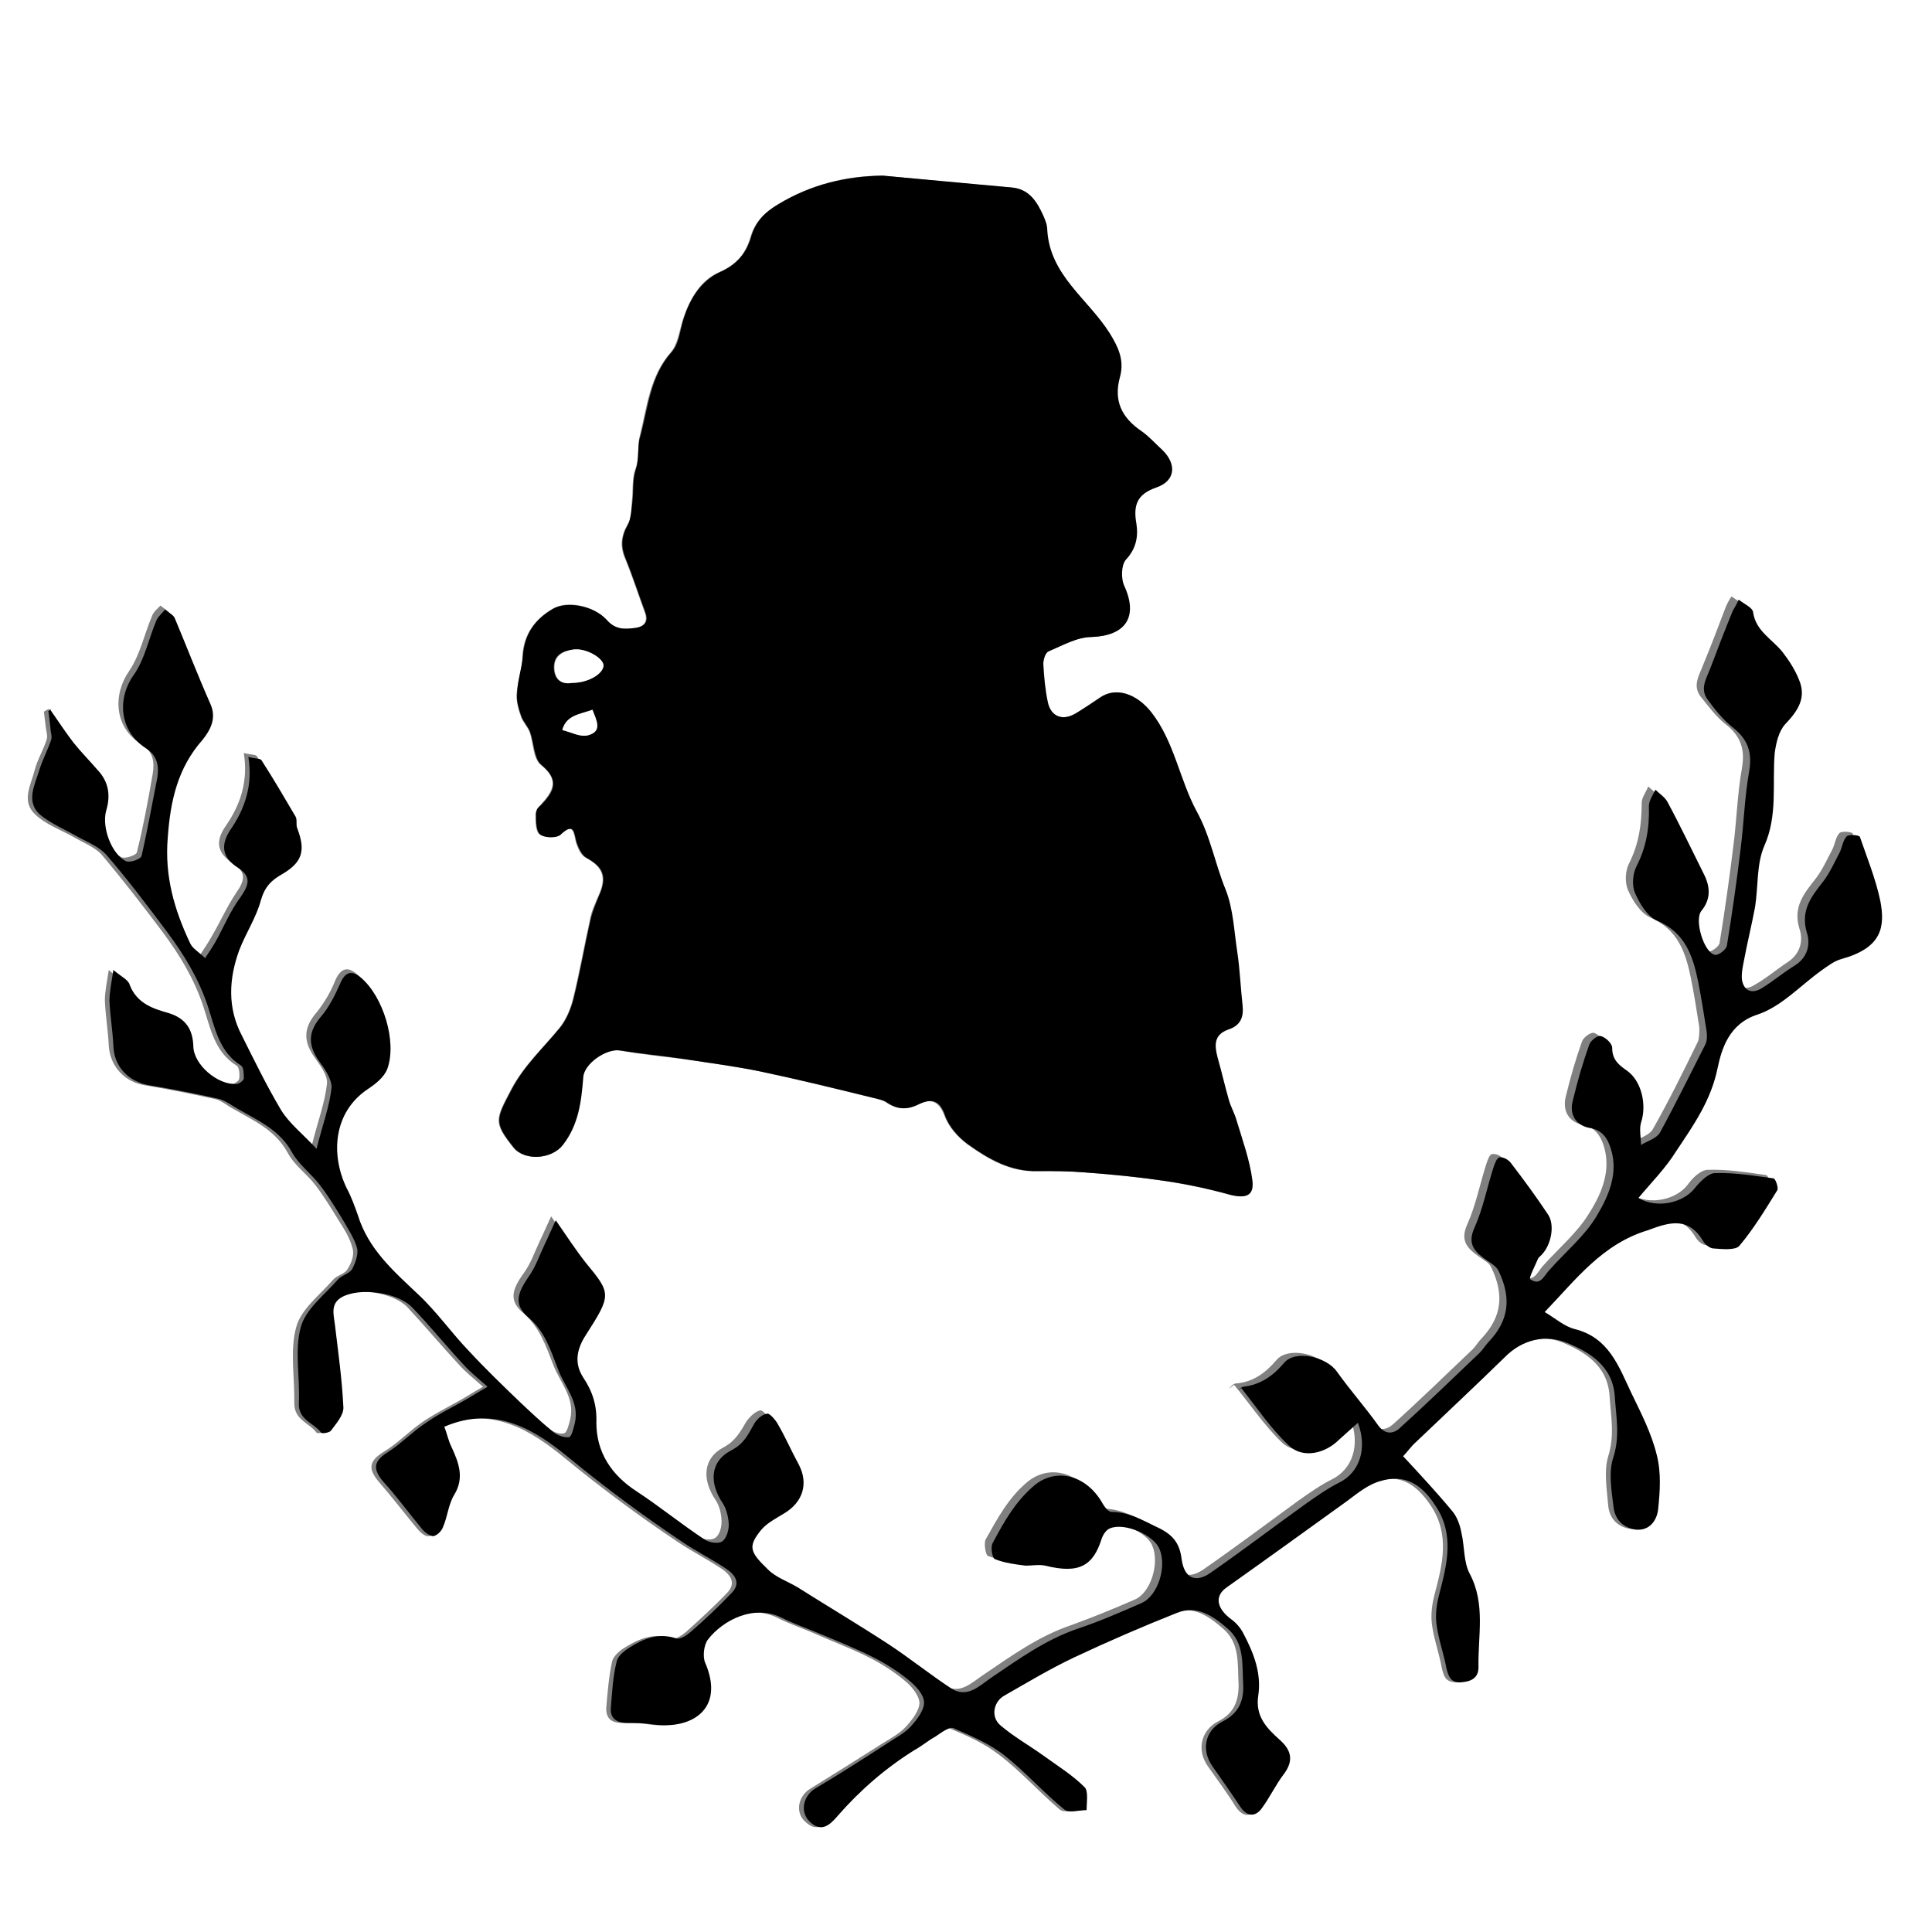
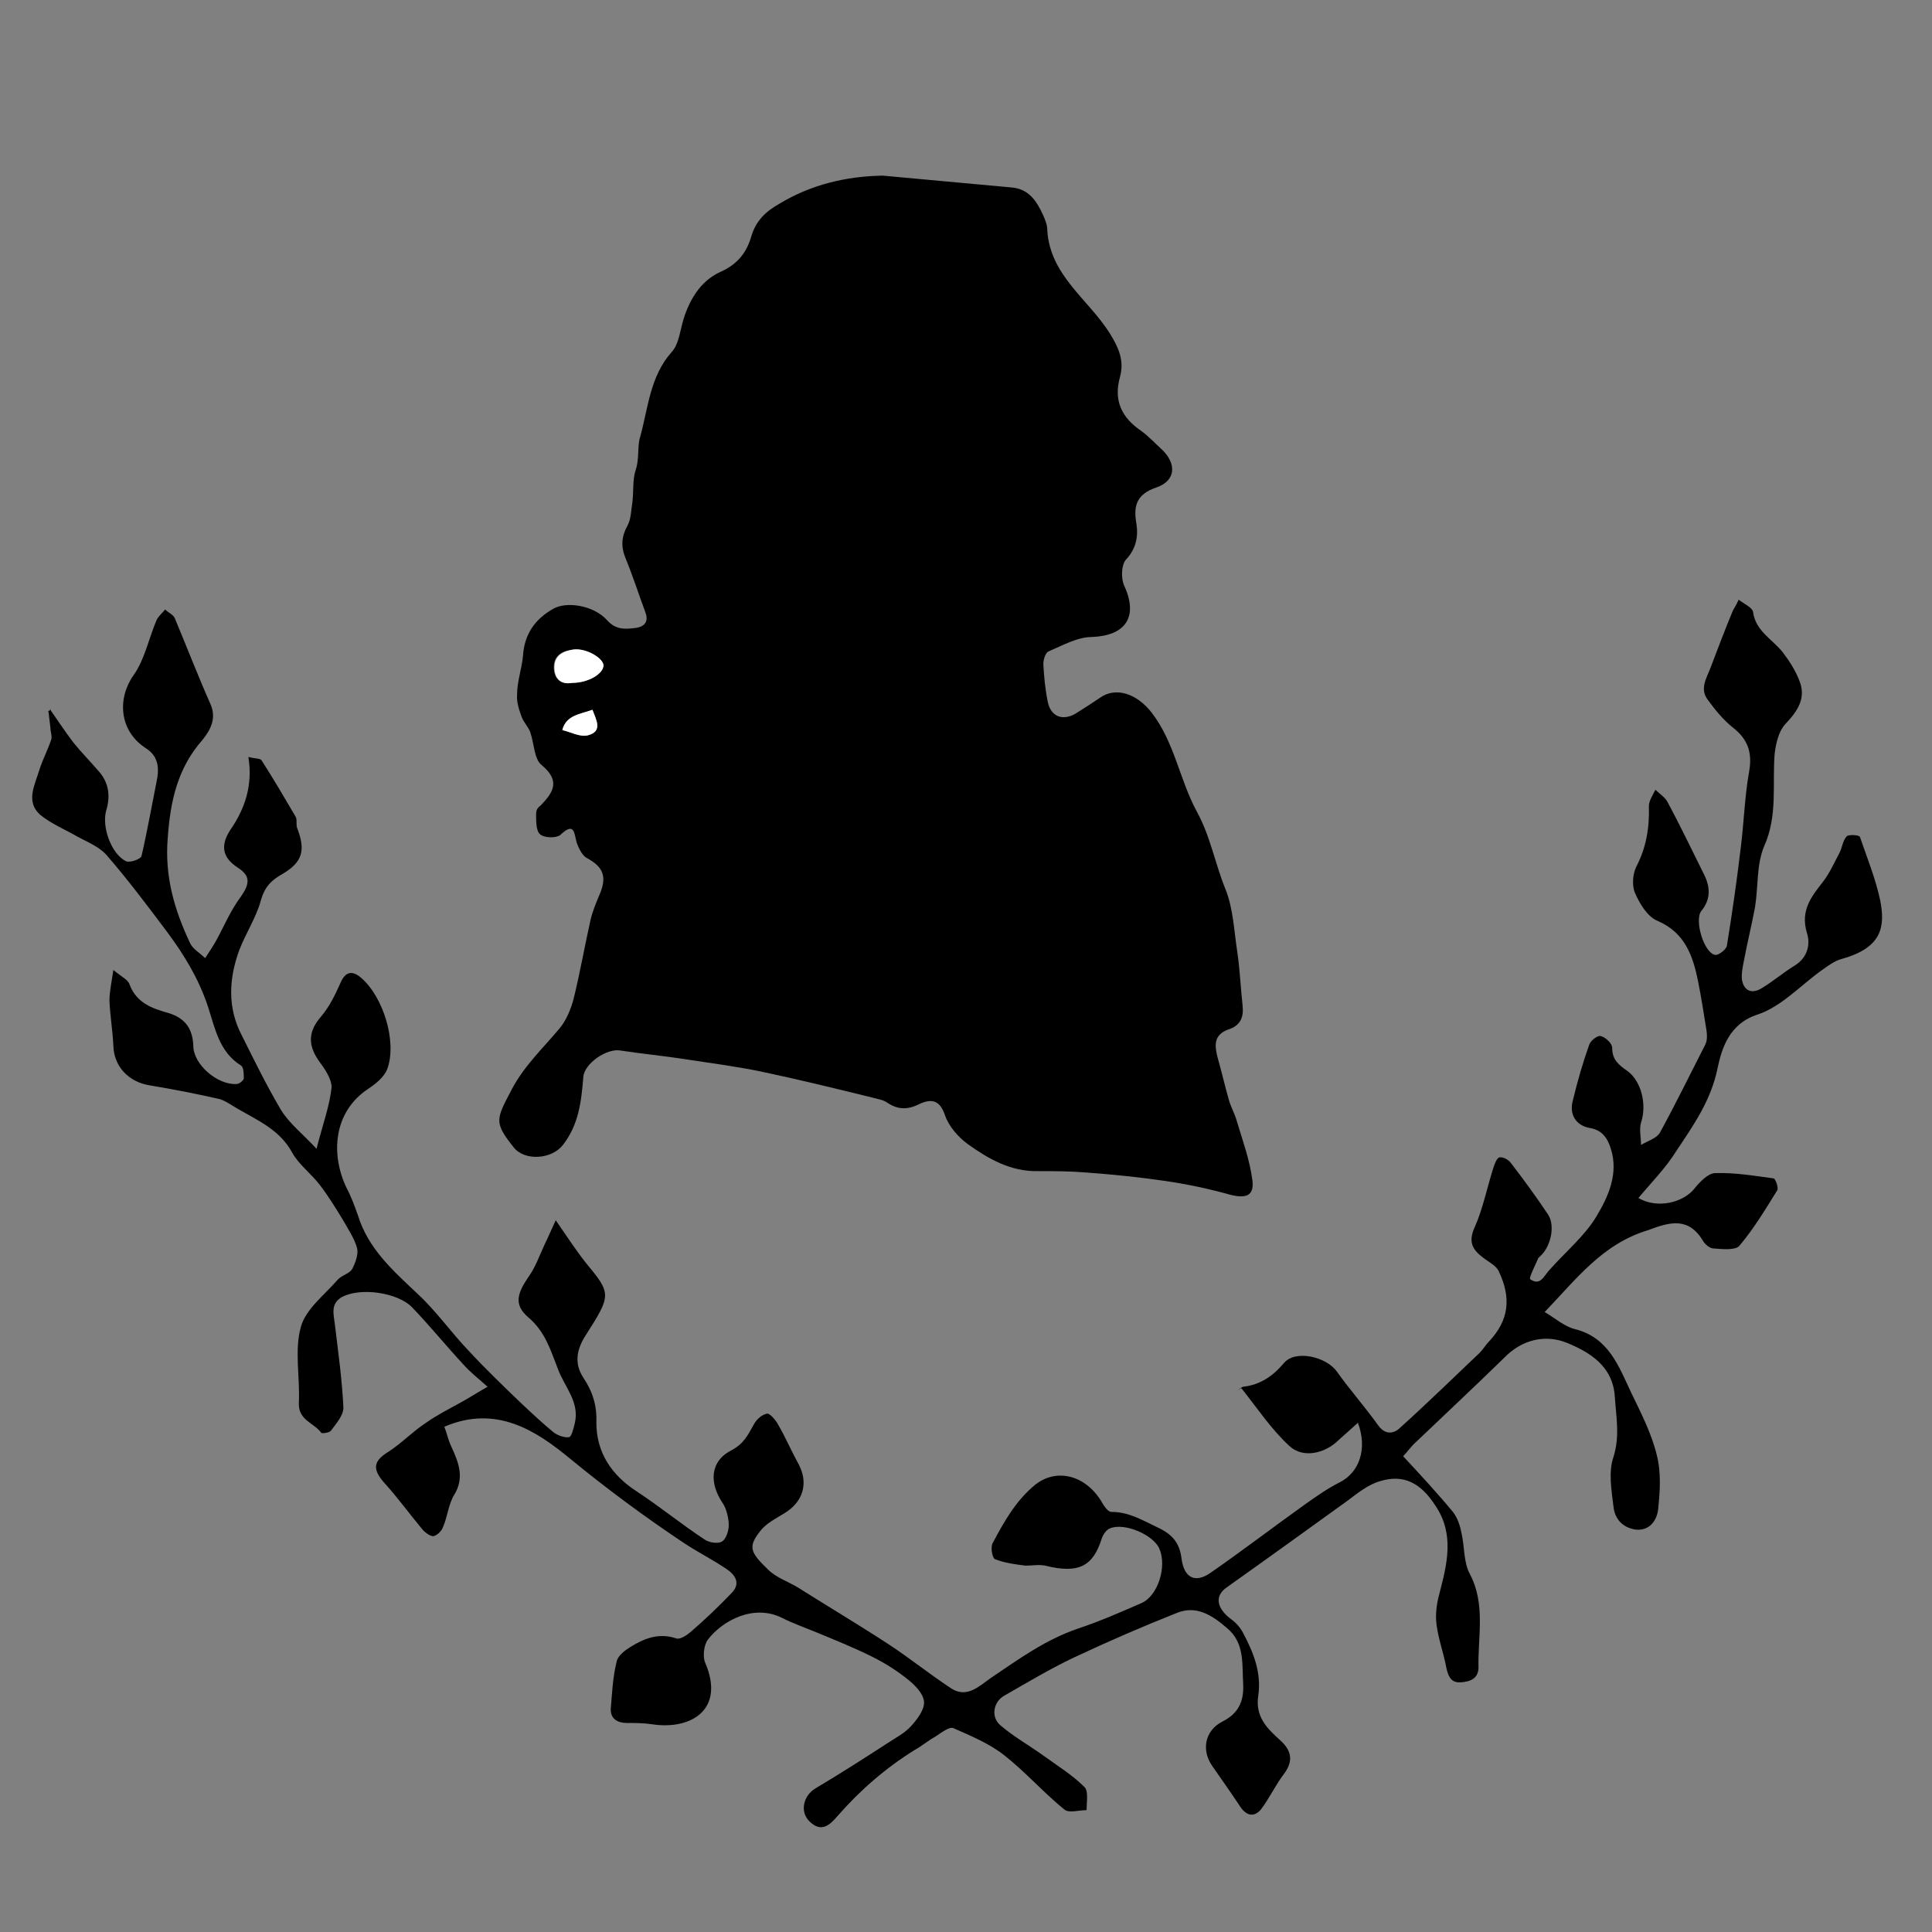
<svg xmlns="http://www.w3.org/2000/svg" xmlns:xlink="http://www.w3.org/1999/xlink" data-bbox="-6.1 -0.6 307 296" viewBox="0 0 294.8 294.8" data-type="color">
  <rect x="0" y="0" width="294.8" height="294.8" fill="#808080" stroke="none" />
  <g>
    <defs>
      <clipPath id="7ef4b6de-8b0d-44eb-9bcb-dc7a3f3fad21">
        <path d="M300.9-.6v296h-307V-.6z" />
      </clipPath>
      <symbol viewBox="0 0 307 296" id="c4c79b2a-e88c-4065-ab36-a167dea638ae">
-         <path d="M0 296V0h307v296zM140.8 27.4c-5.7 0-11 1.4-15.9 4.3-2.1 1.3-3.6 2.7-4.3 5.1s-2 4.1-4.7 5.3c-3.1 1.3-4.8 4.5-5.8 7.9-.4 1.5-.7 3.2-1.6 4.3-3.3 3.7-3.7 8.5-4.8 12.9-.4 1.5 0 3.4-.7 5.1-.5 1.5-.3 3.3-.5 4.9 0 1.2 0 2.5-.7 3.5-1 1.8-1.1 3.4-.3 5.2 1.1 2.7 2 5.5 3 8.2.5 1.4-.2 2.1-1.4 2.3-1.6.2-3.1.4-4.5-1.2-2-2.3-6.1-3-8.2-1.7-2.7 1.6-4.4 3.9-4.6 7.2 0 2-.7 3.9-.9 5.9 0 1.1.3 2.3.7 3.4.3.8 1 1.5 1.3 2.3.6 1.7.5 4 1.7 5 2.9 2.3 1.9 4 0 6.1-.4.4-.8 1-.8 1.5 0 1 0 2.5.6 3 .7.5 2.5.6 3.1.1 2.2-2.1 2.1-.2 2.5 1.2.3.9.7 1.9 1.5 2.3 2.6 1.4 3.2 3 1.9 5.8-.5 1.2-1.1 2.4-1.3 3.7-.9 4-1.6 8.1-2.6 12.1-.4 1.6-1.1 3.2-2.1 4.4-2.5 3.1-5.4 5.7-7.3 9.3-2.4 4.6-2.8 5 .3 8.9 1.7 2.1 5.8 1.8 7.5-.4 2.4-3.1 2.8-6.7 3.1-10.3.2-2.2 3.6-4.5 5.7-4.1 3.2.6 6.5.9 9.7 1.3 3.9.6 7.9 1.1 11.7 1.9 5.7 1.2 11.4 2.6 17.1 4 .7.2 1.5.3 2.1.7 1.6 1.1 3.1 1.2 4.9.3s3.1-.6 4 1.7c.6 1.7 2 3.3 3.5 4.4 3.2 2.3 6.6 4.3 10.7 4.1 2.4-.1 4.8 0 7.2.2 4.1.3 8.2.7 12.2 1.3q4.95.75 9.9 2.1c2.4.6 3.7.2 3.4-2.2-.5-3.1-1.6-6.1-2.4-9.1-.3-1.1-.9-2.1-1.2-3.2-.6-2.1-1.1-4.3-1.7-6.4-.6-1.9-.6-3.5 1.6-4.3 1.8-.6 2.4-1.9 2.2-3.7-.3-2.7-.4-5.4-.8-8.1-.5-3.2-.6-6.6-1.8-9.6-1.5-3.9-2.3-8.1-4.4-11.9-2.7-4.8-3.4-10.5-6.9-15.1-2.2-2.8-5.4-4-7.9-2.2-1.2.8-2.4 1.7-3.7 2.4-1.9 1.1-3.7.5-4.2-1.7-.4-1.9-.6-3.9-.7-5.9 0-.7.3-1.7.8-1.9 2.2-.9 4.4-2.2 6.6-2.2 5.2-.2 7.1-3 5-7.7-.5-1.1-.5-3.3.2-4.1 1.6-1.7 1.9-3.6 1.6-5.5-.5-2.8.1-4.4 3-5.5 3-1.1 3.3-3.6.9-5.8-1-1-1.9-2.1-3.1-2.8-3.1-2.1-4.3-4.7-3.3-8.3.7-2.6-.2-4.5-1.6-6.7-3.2-5.2-9.1-8.8-9.5-15.7 0-.7-.3-1.5-.6-2.2-1-2.1-2.2-4-4.9-4.3-6.5-.5-13-1.2-19.5-1.8M13.7 108.8c-.3 0-.6.2-.9.4.1.8.2 1.7.3 2.5.1.6.3 1.3.1 1.8-.5 1.6-1.4 3-1.8 4.6-.6 2.3-2.1 4.8.1 6.8 1.6 1.5 3.8 2.3 5.8 3.4 1.5.9 3.2 1.5 4.3 2.7 3.2 3.8 6.3 7.8 9.3 11.8 2.6 3.5 4.8 7.1 6.2 11.3 1.1 3.3 1.7 7 5.1 9.1.4.2.5 1.3.4 2 0 .3-.7.8-1.1.8-2.8.2-6.5-3-6.6-5.8 0-2.6-1.2-4.2-3.7-5s-4.9-1.6-6-4.3c-.3-.7-1.3-1.2-2.5-2.3-.3 2-.6 3.3-.6 4.7.1 2.3.5 4.6.6 6.9.2 3.1 2.4 5.5 5.5 6 3.6.6 7.1 1.3 10.7 2.1 1 .2 1.8 1 2.8 1.5 3.1 1.8 6.4 3.2 8.3 6.7 1 1.9 2.9 3.2 4.2 4.9s2.4 3.5 3.5 5.3c.9 1.4 1.8 2.8 2.2 4.4.3 1-.2 2.3-.8 3.2-.4.7-1.6.9-2.2 1.6-2 2.3-4.9 4.5-5.6 7.2-1 3.6-.2 7.8-.3 11.6 0 2.6 2.3 3 3.4 4.5 0 .2 1.3 0 1.5-.3.8-1.1 2-2.4 1.9-3.5-.2-4.2-.8-8.5-1.3-12.7-.2-1.6-.7-3.2 1.1-4.2 2.8-1.5 8.4-.8 10.7 1.6 2.7 2.9 5.2 5.9 7.9 8.8.9 1 2 1.9 3.6 3.3-1.6.9-2.8 1.7-4.1 2.4-1.8 1-3.6 1.9-5.3 3.1-2 1.4-3.7 3.2-5.7 4.4-2.3 1.4-2.5 2.6-.8 4.6 2 2.3 3.9 4.8 5.9 7.2.4.5 1.2 1.2 1.7 1.1.6 0 1.3-.8 1.5-1.4.7-1.6.8-3.5 1.7-4.9 1.6-2.6.7-4.9-.4-7.3-.4-1-.7-2.1-1.1-3.1 7.9-3.4 14.1.7 19.1 4.8q8.4 6.9 17.4 12.9c2.1 1.4 4.3 2.5 6.4 3.9 1.4.9 2.4 2.2 1 3.7-2 2.1-4.2 4.1-6.3 6-.6.5-1.6 1.2-2.2 1-2.6-.9-4.9 0-7 1.3-.9.5-1.9 1.4-2.1 2.2-.5 2.3-.7 4.8-.9 7.2 0 1.6.9 2.2 2.4 2.2s2.6 0 3.9.2c5.9.9 11.2-2.2 8.1-9.4-.4-1-.3-2.7.4-3.5 2.3-3.1 7.1-5.5 11.4-3.3 1.6.8 3.3 1.4 5 2.1 2.9 1.3 5.9 2.4 8.7 3.8 2 1 3.9 2.2 5.6 3.6 1 .8 2.2 2.2 2.3 3.4 0 1.2-1.1 2.6-2 3.6-1 1.1-2.3 1.8-3.6 2.6-3.6 2.3-7.3 4.6-11 6.9-1.9 1.1-2.4 3.6-.9 5 1.8 1.8 3.1.6 4.3-.8 3.4-4 7.3-7.4 11.8-10.1 1-.6 2-1.4 3.1-2 .9-.5 2.1-1.5 2.8-1.3 2.7 1.1 5.4 2.3 7.7 4.1 3.3 2.5 6.1 5.7 9.2 8.3.7.6 2.2.1 3.4.1-.1-1.2.3-2.9-.3-3.5-1.9-1.9-4.2-3.3-6.4-4.9-2.1-1.5-4.4-2.8-6.4-4.5-1.6-1.3-1-3.7.6-4.6 3.5-1.9 7-4 10.6-5.8 5.2-2.4 10.4-4.7 15.7-6.8 3-1.2 5.4.4 7.6 2.3 2.8 2.3 2.3 5.6 2.5 8.7 0 2.6-.8 4.4-3.2 5.6-2.6 1.4-3.2 4.4-1.5 6.8 1.4 2 2.9 4 4.2 6.1.9 1.4 2.1 1.9 3.2.5 1.4-1.7 2.3-3.7 3.5-5.4 1.5-2 1.2-3.7-.6-5.2-2.1-1.8-3.8-3.7-3.3-6.8.5-3.4-.7-6.6-2.3-9.5-.4-.8-1.1-1.5-1.8-2.1-2.3-1.7-2.6-3.6-.7-4.9 6.1-4.4 12.2-8.8 18.4-13.2 1.6-1.1 3.2-2.4 5-3 3.6-1.1 6.1.3 8.4 3.7 3 4.5 1.8 9 .6 13.6-.4 1.5-.6 3.1-.4 4.6.3 2.2 1.1 4.4 1.5 6.6.3 1.3.6 2.2 2.2 2.2 1.5 0 2.7-.6 2.7-2.3 0-4.8 1.1-9.6-1.3-14.2-.9-1.8-.8-4.2-1.3-6.3-.3-1.1-.6-2.4-1.3-3.2-2.4-2.8-4.9-5.5-7.6-8.5.6-.6 1.2-1.5 2-2.2 4.4-4.3 9-8.5 13.3-12.9 2.8-2.9 6.4-3.5 9.6-2.3 3.4 1.4 7 3.5 7.3 8.2.2 3.1.8 6-.2 9.2-.7 2.3-.2 5.1 0 7.6.2 1.9 1.4 3.2 3.4 3.5 2.2.3 3.2-1.5 3.4-3 .3-2.8.5-5.7-.2-8.4-.8-3.3-2.4-6.4-3.9-9.5-1.9-4-3.4-8.5-8.6-9.7-1.5-.4-2.8-1.6-4.6-2.6 4.9-5 8.9-10.4 15.5-12.9 3.4-1.3 6.2-2 8.4 1.7.3.5 1 1.1 1.6 1.1 1.3 0 3.3.3 3.9-.4 2.2-2.6 4-5.6 5.8-8.5.2-.4-.3-1.7-.6-1.8-2.9-.4-5.9-.9-8.9-.8-1.1 0-2.4 1.3-3.1 2.3-1.7 2.2-5.6 3.2-8.6 1.5 2-2.4 4.2-4.6 5.8-7.2 2.5-4 5.3-7.7 6.3-12.7.5-2.8 1.7-6.6 6.1-8.1 3.6-1.2 6.5-4.4 9.7-6.7 1-.7 2.1-1.5 3.2-1.8 6-1.6 6.6-4.7 5.8-8.9-.7-3.3-1.9-6.5-3.1-9.7-.1-.3-1.7-.4-2-.1-.6.6-.7 1.7-1.1 2.5-.8 1.5-1.5 3.1-2.5 4.4-1.8 2.3-3.6 4.4-2.5 7.8.6 1.9 0 3.8-1.8 5-1.7 1.1-3.3 2.5-5.1 3.5-1.4.9-2.7.4-3-1.3-.2-.9 0-2 .3-2.9.5-2.7 1.3-5.4 1.7-8.2.5-3.1.2-6.5 1.4-9.3 2-4.7 1.2-9.5 1.6-14.2 0-1.5.6-3.3 1.6-4.4 1.9-2 3.2-4 2.1-6.8-.6-1.5-1.5-2.9-2.5-4.2-1.6-1.9-4-3.2-4.5-6.1 0-.7-1.3-1.2-2.2-1.9-.5.8-.7 1.2-.9 1.7-1.1 2.9-2.2 5.8-3.4 8.7-.6 1.6-1.7 3.2-.4 4.9 1.2 1.5 2.4 3.1 3.8 4.2 2.3 1.8 3 3.8 2.5 6.7-.7 3.9-.8 7.9-1.3 11.8-.6 4.9-1.3 9.9-2.1 14.8 0 .6-1.3 1.5-1.8 1.4-1.7-.3-3.2-5.3-2.1-6.7 1.3-1.7 1.4-3.5.5-5.4-1.9-3.8-3.7-7.5-5.7-11.3-.4-.7-1.2-1.2-1.8-1.8-.3.8-1 1.7-1 2.5 0 3.2-.4 6.2-1.9 9.2-.6 1.1-.7 2.9-.2 4.1.7 1.6 1.9 3.5 3.4 4.2 4.2 1.8 5.4 5.3 6.2 9.2.5 2.5.9 5 1.3 7.6 0 .7 0 1.5-.2 2.1-2.2 4.5-4.4 9-6.9 13.4-.5.9-1.9 1.3-2.9 1.9 0-1.1-.3-2.4 0-3.4.9-2.8 0-6.3-2.1-7.9-1.3-.9-2.2-1.8-2.3-3.5 0-.6-1-1.6-1.7-1.8-.5-.1-1.6.7-1.8 1.3-1 2.8-1.8 5.6-2.5 8.5-.5 2.1.5 3.8 2.5 4.2s2.8 1.7 3.3 3.2c1.2 3.8-.3 7.3-2.2 10.3-1.8 3-4.7 5.4-7.1 8.1-.8.9-1.4 2.6-3 1.5-.2-.2.9-2.3 1.3-3.4 0 0 .3-.2.4-.3 1.5-1.5 2.1-4.6 1-6.2-1.8-2.7-3.7-5.3-5.7-7.9-.3-.5-1.1-.9-1.7-.8-.4 0-.7.9-.9 1.5-1 3.1-1.6 6.3-2.9 9.2-1 2.2-.3 3.4 1.3 4.6s2 1.2 2.4 2.1c1.9 4 1.6 7.4-1.5 10.7-.5.5-.9 1.2-1.4 1.7-4 3.8-8 7.7-12.1 11.4-1 .9-2.3 1.2-3.4-.3-2-2.8-4.3-5.4-6.3-8.2-1.6-2.3-6.4-3.3-8.1-1.3s-3.6 3.4-6.2 3.6c-.4 0-.8.5-1.1.8.3-.2.6-.4.8-.6 2.4 2.9 4.6 6.2 7.3 8.8 2.1 2 5.5 1.2 7.6-.9s1.9-1.7 2.9-2.6c1.5 4 .2 7.6-2.8 9.1-1.8.9-3.5 2.1-5.2 3.3-4.8 3.5-9.6 7.1-14.5 10.5-2.4 1.6-4 .8-4.4-2.1-.4-2.4-1.4-3.7-3.8-4.9-2.3-1.1-4.3-2.2-6.9-2.3-.5 0-1.2-1-1.6-1.7-2.5-4-6.9-5-10.1-2.4-2.9 2.4-4.6 5.6-6.4 8.8-.3.6 0 2.3.3 2.5 1.5.6 3.1.8 4.7 1h3c5.2 1.3 7.3 0 8.6-4.1.2-.6.7-1.4 1.3-1.6 2.2-.9 6.6 1 7.5 3.1 1.2 2.7-.2 7.3-2.7 8.3-3.2 1.4-6.4 2.7-9.7 3.9-5 1.7-9.1 4.7-13.4 7.6-1.8 1.2-3.6 3.1-6 1.5-3.2-2.2-6.3-4.6-9.5-6.7-4.6-3-9.2-5.8-13.9-8.7-1.5-.9-3.2-1.5-4.5-2.7-2.8-2.7-3.1-3.5-1.1-6 .9-1.1 2.3-1.8 3.6-2.6 2.7-1.7 3.6-4.5 2.2-7.4-1-2-2-4-3.1-6-.4-.7-1.2-1.8-1.7-1.8-.8.2-1.6 1-2.1 1.7-.9 1.5-1.6 2.9-3.4 3.9-3.3 1.7-3.4 5-1.3 8.1.6.9.9 2.2.9 3.3s-.4 2.1-1 2.5c-.7.4-2 .2-2.7-.3-3.5-2.4-6.7-5.1-10.3-7.3-3.9-2.5-6.3-6-6.2-10.5 0-2.7-.6-4.9-2-6.9-1.6-2.3-1-4.5.4-6.5 4.1-6.1 4.1-6.4.4-11.1-1.5-1.9-2.8-3.9-4.6-6.5-.8 1.7-1.2 2.7-1.7 3.7-.8 1.7-1.4 3.5-2.5 5-1.8 2.5-2.3 4.2 0 6.1 2.5 2.2 3.4 5 4.5 7.8 1 2.7 3.4 5.1 2.6 8.4-.2.8-.5 2-.9 2.1-.7.2-1.8-.2-2.4-.8-1.8-1.4-3.5-3-5.1-4.6-2.6-2.5-5.2-5.1-7.7-7.7-2.7-2.8-4.9-6.1-7.8-8.7-3.8-3.5-7.6-6.9-9.2-12.1-.4-1.4-1-2.8-1.7-4.1-2.5-5.1-2-11.6 3.2-15.1 1.2-.8 2.5-1.9 3-3.1 1.5-4.1-.6-11-4-13.9-1.4-1.2-2.4-.8-3.2.9-.7 1.8-1.7 3.5-2.9 5-1.9 2.2-2.1 4.2-.4 6.7.9 1.3 2.1 2.8 2 4.1-.3 2.9-1.4 5.8-2.3 9.4-2.1-2.2-4.1-3.8-5.4-5.9-2.3-3.6-4.1-7.5-6-11.4-2.1-4.3-1.9-8.7-.4-13 .9-2.6 2.6-5 3.3-7.6.6-2.1 1.6-3.1 3.4-4.1 3-1.8 3.4-3.5 2.2-6.8-.2-.6 0-1.4-.3-1.9-1.7-2.9-3.4-5.8-5.2-8.6-.2-.3-.9-.2-2-.5.7 4.3-.5 7.9-2.8 11.2-1.5 2.2-1.4 4 1.2 5.7 2 1.3 1.8 2.5.4 4.5-1.4 2.1-2.4 4.4-3.7 6.6-.5.9-1.1 1.8-1.7 2.7-.8-.8-1.9-1.4-2.3-2.3-2.4-5.1-3.8-10.2-3.4-16.1.4-5.6 1.5-10.6 5.3-14.9 1.3-1.5 2.2-3.3 1.2-5.5-1.9-4.3-3.5-8.7-5.4-13-.2-.6-1-.9-1.5-1.4-.5.5-1.1 1-1.3 1.6-1.2 2.8-1.8 5.9-3.5 8.4-2.5 3.6-2.3 8.6 1.9 11.2 1.8 1.1 2 2.7 1.7 4.5-.7 4-1.4 7.9-2.4 11.9 0 .5-1.9 1.1-2.4.8-2.2-1.1-3.7-5.2-3-7.7.7-2.3.4-4.4-1.3-6.2-1.3-1.4-2.6-2.7-3.7-4.2-.7-1.1-1.8-2.9-3-4.6" fill="#ffffff" data-color="1" />
        <path d="M140.8 27.4c6.5.6 13 1.2 19.6 1.8 2.7.2 3.9 2.1 4.9 4.3.3.7.6 1.4.6 2.2.4 6.9 6.2 10.5 9.5 15.7 1.3 2.1 2.3 4.1 1.6 6.7-1 3.6.2 6.2 3.3 8.3 1.1.8 2.1 1.9 3.1 2.8 2.3 2.2 2.1 4.8-.9 5.8-2.9 1-3.5 2.7-3 5.5.3 1.9 0 3.8-1.6 5.5-.7.8-.8 2.9-.2 4.1 2.1 4.7.1 7.5-5 7.7-2.2 0-4.5 1.3-6.6 2.2-.5.2-.8 1.3-.8 1.9.1 2 .3 4 .7 5.9.5 2.2 2.3 2.8 4.2 1.7 1.3-.8 2.5-1.6 3.7-2.4 2.5-1.8 5.7-.6 7.9 2.2 3.5 4.5 4.3 10.3 6.9 15.1 2.1 3.8 2.8 8 4.4 11.9 1.2 3 1.3 6.4 1.8 9.6.4 2.7.5 5.4.8 8.1.2 1.8-.3 3.1-2.2 3.7-2.2.8-2.1 2.4-1.6 4.3.6 2.1 1.1 4.3 1.7 6.4.3 1.1.9 2.1 1.2 3.2.9 3 2 6 2.4 9.1.3 2.4-1 2.8-3.4 2.2q-4.8-1.35-9.9-2.1c-4.1-.6-8.1-1-12.2-1.3-2.4-.2-4.8-.2-7.2-.2-4.2.1-7.6-1.9-10.7-4.1-1.5-1.1-2.9-2.7-3.5-4.4-.8-2.4-2.1-2.6-4-1.7-1.8.9-3.3.8-4.9-.3-.6-.4-1.4-.5-2.1-.7-5.7-1.4-11.4-2.8-17.1-4-3.9-.8-7.8-1.3-11.7-1.9-3.2-.5-6.5-.8-9.7-1.3-2.1-.4-5.6 2-5.7 4.1-.3 3.7-.7 7.2-3.1 10.3-1.7 2.2-5.8 2.5-7.5.4-3.1-3.9-2.7-4.3-.3-8.9 1.9-3.6 4.8-6.3 7.3-9.3 1-1.2 1.7-2.9 2.1-4.4 1-4 1.7-8.1 2.6-12.1.3-1.3.8-2.5 1.3-3.7 1.3-2.9.7-4.4-1.9-5.8-.7-.4-1.2-1.5-1.5-2.3-.4-1.4-.3-3.3-2.5-1.2-.6.5-2.4.5-3.1-.1-.6-.5-.6-2-.6-3s.4-1.1.8-1.5c1.9-2 2.9-3.7 0-6.1-1.1-.9-1.1-3.3-1.7-5-.3-.8-1-1.5-1.3-2.3-.4-1.1-.8-2.3-.7-3.4 0-2 .7-3.9.9-5.9.2-3.3 1.8-5.6 4.6-7.2 2.1-1.2 6.2-.5 8.2 1.7 1.4 1.6 2.9 1.4 4.5 1.2 1.2-.2 1.9-.9 1.4-2.3-1-2.7-1.9-5.5-3-8.2-.8-1.9-.7-3.4.3-5.2.5-1 .5-2.3.7-3.5.2-1.7 0-3.4.5-4.9.6-1.8.2-3.6.7-5.1 1.2-4.4 1.5-9.2 4.8-12.9 1-1.1 1.2-2.8 1.6-4.3.9-3.4 2.7-6.5 5.8-7.9 2.7-1.2 4-3 4.7-5.3.7-2.5 2.2-3.9 4.3-5.1 4.8-2.9 10.1-4.2 15.8-4.3m-47.4 77.4c2.4 0 4.8-1.4 4.7-2.7 0-1.1-2.6-2.6-4.5-2.4-1.6.2-3 .8-3 2.7s1.2 2.7 2.8 2.4m3.1 4.1c-1.9.7-4 .8-4.6 3.1 1.3.3 2.7 1.1 3.9.8 2.3-.6 1.3-2.3.7-3.9" fill="#000000" data-color="2" />
        <path d="M13.7 108.8c1.2 1.7 2.3 3.4 3.6 5.1 1.2 1.5 2.5 2.8 3.7 4.2 1.7 1.8 2 3.9 1.3 6.2-.7 2.5.8 6.6 3 7.7.6.3 2.3-.3 2.4-.8.9-3.9 1.6-7.9 2.4-11.9.3-1.8 0-3.4-1.7-4.5-4.2-2.7-4.4-7.7-1.9-11.2 1.7-2.4 2.3-5.6 3.5-8.4.3-.6.9-1.1 1.3-1.6.5.5 1.3.8 1.5 1.4 1.8 4.3 3.5 8.7 5.4 13 1 2.2 0 4-1.2 5.5-3.8 4.3-4.9 9.3-5.3 14.9-.5 5.9 1 11 3.4 16.1.4.9 1.5 1.5 2.3 2.3.6-.9 1.2-1.8 1.7-2.7 1.2-2.2 2.2-4.6 3.7-6.6 1.4-2 1.6-3.2-.4-4.5-2.5-1.6-2.6-3.5-1.2-5.7 2.3-3.3 3.5-6.9 2.8-11.2 1.1.3 1.8.2 2 .5 1.8 2.8 3.5 5.7 5.2 8.6.3.5 0 1.3.3 1.9 1.2 3.2.8 5-2.2 6.8-1.8 1-2.8 2-3.4 4.1-.7 2.6-2.3 5-3.3 7.6-1.6 4.4-1.8 8.8.4 13 1.9 3.8 3.8 7.7 6 11.4 1.3 2.1 3.4 3.7 5.4 5.9.9-3.6 2-6.5 2.3-9.4 0-1.3-1.1-2.9-2-4.1-1.7-2.5-1.5-4.5.4-6.7 1.2-1.4 2.1-3.2 2.9-5 .7-1.7 1.7-2.2 3.2-.9 3.4 2.9 5.5 9.8 4 13.9-.5 1.3-1.8 2.3-3 3.1-5.2 3.5-5.7 9.9-3.2 15.1.7 1.3 1.2 2.7 1.7 4.1 1.6 5.2 5.4 8.5 9.2 12.1 2.8 2.6 5.1 5.9 7.8 8.7 2.5 2.7 5.1 5.2 7.7 7.7 1.7 1.6 3.4 3.2 5.1 4.6.6.5 1.7.9 2.4.8.4 0 .7-1.3.9-2.1.8-3.3-1.6-5.6-2.6-8.4-1.1-2.8-1.9-5.6-4.5-7.8-2.2-1.9-1.7-3.6 0-6.1 1.1-1.5 1.7-3.3 2.5-5 .5-1 .9-2 1.7-3.7 1.8 2.6 3.1 4.6 4.6 6.5 3.9 4.7 3.9 4.9 0 11-1.3 2-1.9 4.2-.4 6.5 1.4 2.1 2.1 4.2 2 6.9 0 4.5 2.3 8 6.2 10.5 3.5 2.3 6.8 5 10.3 7.3.7.5 2.1.7 2.7.3s1-1.6 1-2.5-.3-2.4-.9-3.3c-2.1-3.1-2-6.4 1.3-8.1 1.9-1 2.5-2.3 3.4-3.9.4-.8 1.3-1.6 2.1-1.7.4 0 1.3 1 1.7 1.8 1.1 1.9 2 4 3.1 6 1.5 2.9.6 5.7-2.2 7.4-1.3.8-2.7 1.5-3.6 2.6-2 2.5-1.7 3.3 1.1 6 1.2 1.2 3 1.8 4.5 2.7 4.6 2.9 9.3 5.7 13.9 8.7 3.2 2.1 6.3 4.6 9.5 6.7 2.4 1.6 4.3-.3 6-1.5 4.3-2.9 8.4-5.9 13.4-7.6 3.3-1.1 6.5-2.5 9.7-3.9 2.5-1.1 3.9-5.6 2.7-8.3-.9-2.1-5.3-4-7.5-3.1-.6.2-1.1 1-1.3 1.6-1.3 4.1-3.4 5.4-8.6 4.1-1-.2-2 0-3 0-1.6-.2-3.2-.4-4.7-1-.4-.2-.7-1.9-.3-2.5 1.7-3.2 3.5-6.4 6.4-8.8 3.2-2.6 7.6-1.6 10.1 2.4.4.7 1 1.7 1.6 1.7 2.6 0 4.6 1.2 6.9 2.3 2.4 1.1 3.5 2.4 3.8 4.9.4 2.9 2.1 3.7 4.4 2.1 4.9-3.4 9.6-7 14.5-10.5 1.7-1.2 3.4-2.4 5.2-3.3 3-1.5 4.3-5.1 2.8-9.1-1 .9-2 1.8-2.9 2.6-2.1 2.1-5.5 2.9-7.6.9-2.8-2.6-4.9-5.8-7.3-8.8-.3.2-.6.4-.8.6.4-.3.7-.7 1.1-.8 2.6-.3 4.5-1.6 6.2-3.6 1.7-2.1 6.5-1 8.1 1.3 2 2.8 4.3 5.4 6.3 8.2 1.1 1.5 2.4 1.3 3.4.3 4.1-3.7 8.1-7.6 12.1-11.4.5-.5.9-1.2 1.4-1.7 3.1-3.3 3.4-6.7 1.5-10.7-.4-.9-1.5-1.4-2.4-2.1-1.6-1.2-2.3-2.4-1.3-4.6 1.3-2.9 1.9-6.1 2.9-9.2.2-.6.5-1.4.9-1.5.5-.1 1.3.3 1.7.8 2 2.6 3.9 5.2 5.7 7.9 1.1 1.6.5 4.7-1 6.2s-.4.2-.4.3c-.5 1.2-1.6 3.3-1.3 3.4 1.6 1.1 2.1-.6 3-1.5 2.4-2.7 5.3-5.1 7.1-8.1s3.4-6.5 2.2-10.3c-.5-1.6-1.3-2.9-3.3-3.2-2-.4-3.1-2-2.5-4.2.7-2.9 1.5-5.7 2.5-8.5.2-.6 1.3-1.5 1.8-1.3.7.2 1.7 1.1 1.7 1.8 0 1.8 1 2.6 2.3 3.5 2.2 1.6 3 5.2 2.1 7.9-.3 1 0 2.3 0 3.4 1-.6 2.4-1 2.9-1.9 2.4-4.4 4.6-8.9 6.9-13.4.3-.6.3-1.4.2-2.1-.4-2.5-.8-5.1-1.3-7.6-.8-3.9-2-7.4-6.2-9.2-1.5-.6-2.7-2.6-3.4-4.2-.5-1.1-.4-2.9.2-4.1 1.5-2.9 2-5.9 1.9-9.2 0-.8.6-1.7 1-2.5.6.6 1.4 1.1 1.8 1.8 2 3.7 3.8 7.5 5.7 11.3.9 1.9.9 3.7-.5 5.4-1.1 1.4.4 6.4 2.1 6.7.5.1 1.7-.8 1.8-1.4.8-4.9 1.5-9.8 2.1-14.8.5-3.9.6-7.9 1.3-11.8.5-2.9-.2-4.9-2.5-6.7-1.5-1.2-2.7-2.7-3.8-4.2-1.3-1.7-.2-3.3.4-4.9 1.1-2.9 2.2-5.8 3.4-8.7.2-.4.5-.8.9-1.7.9.7 2.1 1.2 2.2 1.9.4 2.9 2.9 4.1 4.5 6.1 1 1.3 1.9 2.7 2.5 4.2 1.2 2.8-.2 4.8-2.1 6.8-1 1.1-1.4 2.9-1.6 4.4-.4 4.7.5 9.5-1.6 14.2-1.2 2.8-.9 6.2-1.4 9.3-.5 2.7-1.2 5.5-1.7 8.2-.2 1-.4 2-.3 2.9.3 1.7 1.5 2.2 3 1.3 1.8-1.1 3.3-2.4 5.1-3.5 1.9-1.2 2.4-3.2 1.8-5-1-3.4.7-5.5 2.5-7.8 1-1.3 1.7-2.9 2.5-4.4.4-.8.5-1.9 1.1-2.5.3-.3 1.9-.2 2 .1 1.1 3.2 2.4 6.4 3.1 9.7.8 4.1.2 7.2-5.8 8.9-1.2.3-2.2 1.1-3.2 1.8-3.2 2.3-6.1 5.5-9.7 6.7-4.4 1.4-5.5 5.3-6.1 8.1-1 5-3.7 8.8-6.3 12.7-1.6 2.6-3.8 4.8-5.8 7.2 2.9 1.7 6.9.7 8.6-1.5.8-1 2.1-2.3 3.1-2.3 3-.1 5.9.4 8.9.8.3 0 .8 1.4.6 1.8-1.8 2.9-3.6 5.9-5.8 8.5-.6.7-2.6.5-3.9.4-.6 0-1.3-.6-1.6-1.1-2.2-3.7-5-3-8.4-1.7-7 2.1-11 7.5-15.8 12.5 1.7 1 3 2.2 4.6 2.6 5.2 1.3 6.7 5.7 8.6 9.7 1.5 3.1 3.1 6.2 3.9 9.5.7 2.7.5 5.6.2 8.4-.2 1.5-1.2 3.2-3.4 3-2-.3-3.2-1.6-3.4-3.5-.3-2.5-.8-5.3 0-7.6 1-3.2.4-6.1.2-9.2-.3-4.7-3.9-6.8-7.3-8.2-3.2-1.3-6.8-.6-9.6 2.3-4.4 4.3-8.9 8.5-13.4 12.8-.8.7-1.4 1.6-2 2.2 2.7 2.9 5.2 5.6 7.6 8.5.7.9 1.1 2.1 1.3 3.2.5 2.1.3 4.5 1.3 6.3 2.4 4.6 1.2 9.4 1.3 14.2 0 1.7-1.2 2.2-2.7 2.3s-1.9-.9-2.2-2.2c-.4-2.2-1.2-4.3-1.5-6.6-.2-1.5 0-3.1.4-4.6 1.2-4.6 2.4-9.2-.6-13.6-2.2-3.4-4.8-4.8-8.4-3.7-1.8.5-3.4 1.8-5 3-6.1 4.4-12.2 8.8-18.4 13.2-1.9 1.3-1.6 3.2.7 4.9.7.5 1.4 1.3 1.8 2.1 1.6 3 2.8 6.1 2.3 9.5-.5 3.2 1.3 5 3.3 6.8 1.8 1.6 2.1 3.2.6 5.2-1.3 1.7-2.2 3.7-3.5 5.4-1.1 1.3-2.3.9-3.2-.5-1.4-2.1-2.8-4.1-4.2-6.1-1.7-2.4-1.2-5.4 1.5-6.8 2.4-1.2 3.3-3 3.2-5.6-.2-3.1.3-6.4-2.5-8.7-2.2-1.9-4.6-3.5-7.6-2.3-5.3 2.1-10.6 4.4-15.7 6.8-3.6 1.7-7.1 3.8-10.6 5.8-1.7.9-2.2 3.3-.6 4.6 2 1.7 4.3 3 6.4 4.5 2.2 1.6 4.5 3 6.4 4.9.6.6.3 2.3.3 3.5-1.2 0-2.7.5-3.4-.1-3.2-2.6-6-5.8-9.2-8.3-2.3-1.8-5-2.9-7.7-4.1-.6-.3-1.9.7-2.8 1.3-1.1.6-2 1.4-3.1 2-4.5 2.8-8.4 6.2-11.8 10.1-1.2 1.4-2.5 2.6-4.3.8-1.5-1.5-.9-3.9.9-5 3.7-2.2 7.3-4.5 11-6.9 1.2-.8 2.6-1.5 3.6-2.6.9-1 2-2.4 2-3.6s-1.2-2.5-2.3-3.4c-1.7-1.4-3.6-2.6-5.6-3.6-2.8-1.4-5.8-2.6-8.7-3.8-1.7-.7-3.4-1.3-5-2.1-4.3-2.2-9.1.3-11.4 3.3-.6.8-.8 2.6-.4 3.5 3.1 7.2-2.2 10.3-8.1 9.4-1.3-.2-2.6-.2-3.9-.2s-2.5-.6-2.4-2.2c.2-2.4.3-4.8.9-7.2.2-.9 1.3-1.7 2.1-2.2 2.1-1.3 4.3-2.2 7-1.3.6.2 1.6-.5 2.2-1q3.3-2.85 6.3-6c1.4-1.5.4-2.8-1-3.7-2.1-1.4-4.3-2.5-6.4-3.9q-9-6-17.4-12.9c-5.1-4.2-11.2-8.2-19.1-4.8.4 1 .6 2.1 1.1 3.1 1.1 2.4 2 4.7.4 7.3-.9 1.5-1 3.3-1.7 4.9-.2.6-.9 1.3-1.5 1.4-.5 0-1.3-.6-1.7-1.1-2-2.4-3.8-4.9-5.9-7.2-1.7-2-1.5-3.2.8-4.6 2-1.3 3.7-3.1 5.7-4.4 1.7-1.2 3.5-2.1 5.3-3.1 1.3-.7 2.5-1.5 4.1-2.4-1.6-1.4-2.7-2.3-3.6-3.3-2.7-2.9-5.2-6-7.9-8.8-2.2-2.3-7.9-3.1-10.7-1.6-1.8 1-1.3 2.6-1.1 4.2.5 4.2 1.1 8.4 1.3 12.7 0 1.2-1.1 2.4-1.9 3.5-.2.3-1.4.5-1.5.3-1.1-1.5-3.5-1.9-3.4-4.5.2-3.9-.7-8 .3-11.6.7-2.7 3.6-4.9 5.6-7.2.6-.7 1.7-.9 2.2-1.6.5-.9 1-2.3.8-3.2-.4-1.5-1.4-3-2.2-4.4-1.1-1.8-2.2-3.6-3.5-5.3s-3.2-3.1-4.2-4.9c-1.9-3.5-5.2-4.9-8.3-6.7-.9-.5-1.8-1.2-2.8-1.5-3.5-.8-7.1-1.5-10.7-2.1-3.1-.5-5.4-2.8-5.5-6-.1-2.3-.5-4.6-.6-6.9 0-1.3.3-2.7.6-4.7 1.3 1.1 2.3 1.5 2.5 2.3 1.1 2.8 3.5 3.6 6 4.3 2.5.8 3.6 2.4 3.7 5 0 2.8 3.7 6 6.6 5.8.4 0 1-.5 1.1-.8 0-.7 0-1.7-.4-2-3.4-2.1-4-5.8-5.1-9.1-1.4-4.2-3.6-7.8-6.2-11.3-3-4-6-8-9.3-11.8-1.1-1.2-2.8-1.9-4.3-2.7-1.9-1.1-4.1-2-5.8-3.4-2.2-2-.8-4.5-.1-6.8.5-1.6 1.3-3.1 1.8-4.6.2-.5-.1-1.2-.1-1.8-.1-.8-.2-1.7-.3-2.5-.2 0 .1-.2.4-.3" fill="#000000" data-color="2" />
        <path d="M93.4 104.8c-1.7.3-2.7-.6-2.7-2.4s1.4-2.5 3-2.7c1.9-.2 4.4 1.3 4.5 2.4 0 1.3-2.3 2.7-4.8 2.7" fill="#ffffff" data-color="1" />
        <path d="M96.5 108.9c.6 1.6 1.6 3.3-.7 3.9-1.2.3-2.6-.5-3.9-.8.6-2.3 2.7-2.4 4.6-3.1" fill="#ffffff" data-color="1" />
      </symbol>
    </defs>
    <g clip-path="url(#7ef4b6de-8b0d-44eb-9bcb-dc7a3f3fad21)">
      <use xlink:href="#c4c79b2a-e88c-4065-ab36-a167dea638ae" transform="translate(-6.1 -.6)" height="296" width="307" />
    </g>
  </g>
</svg>